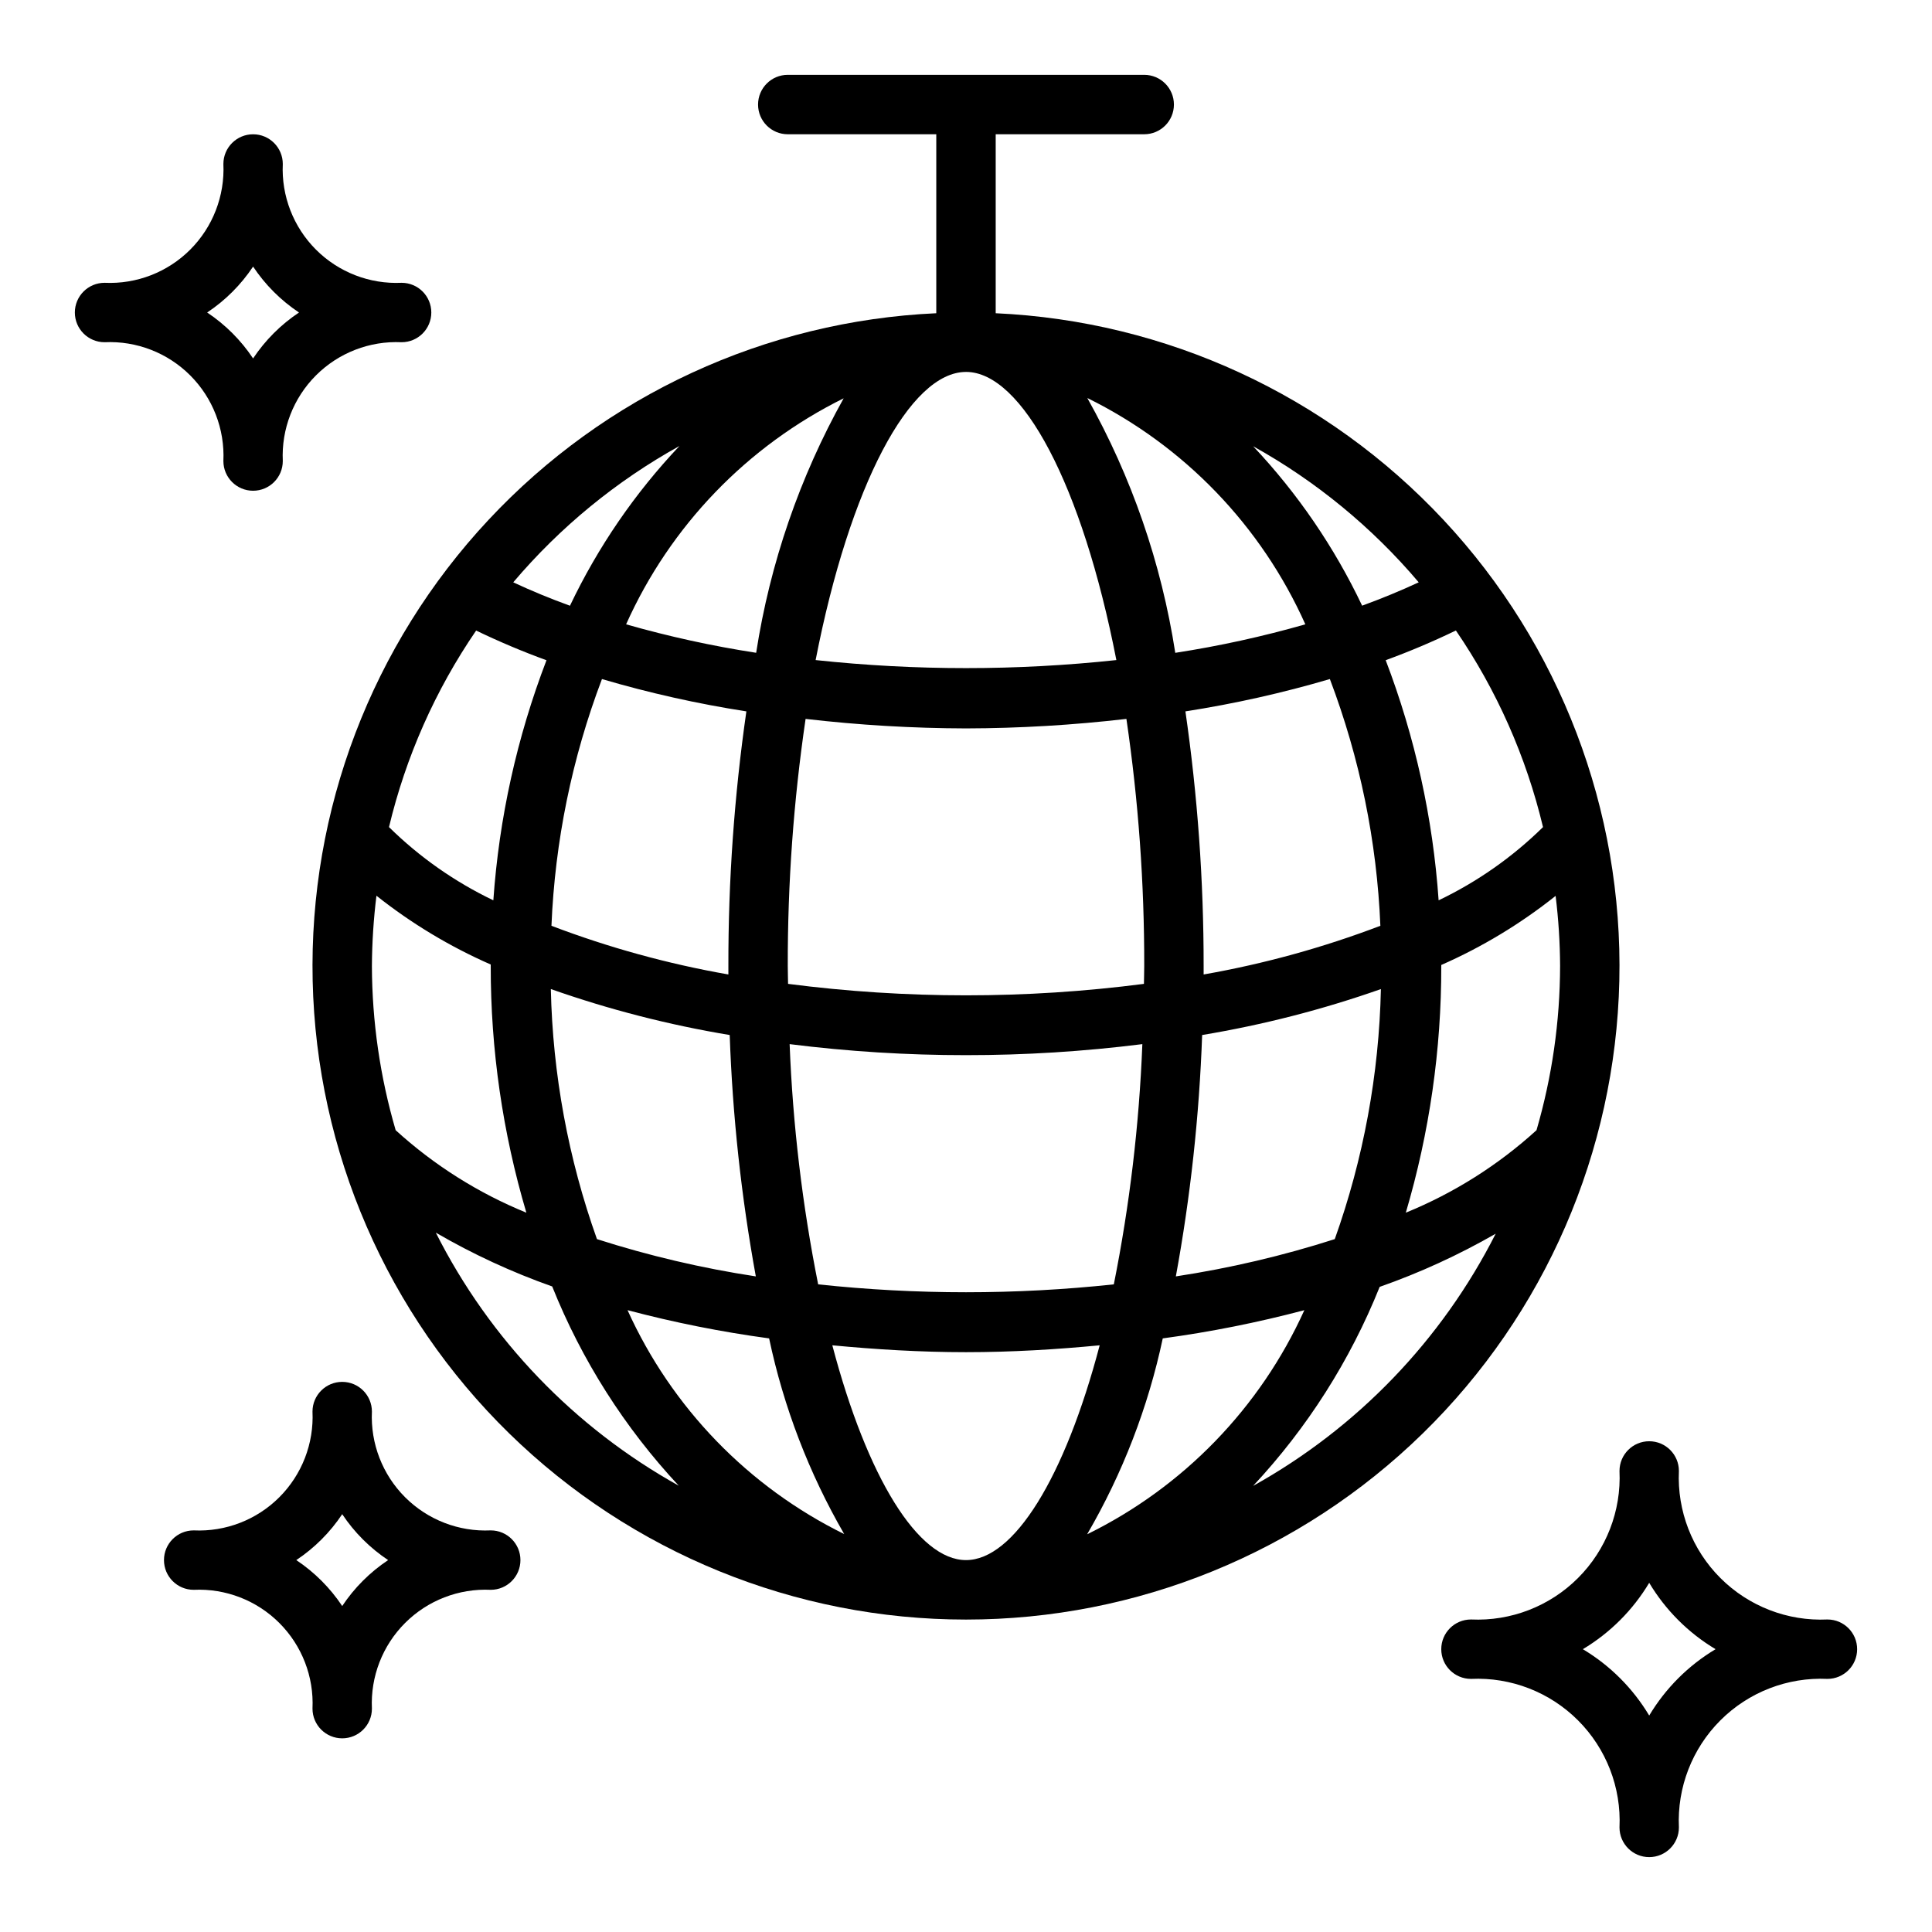
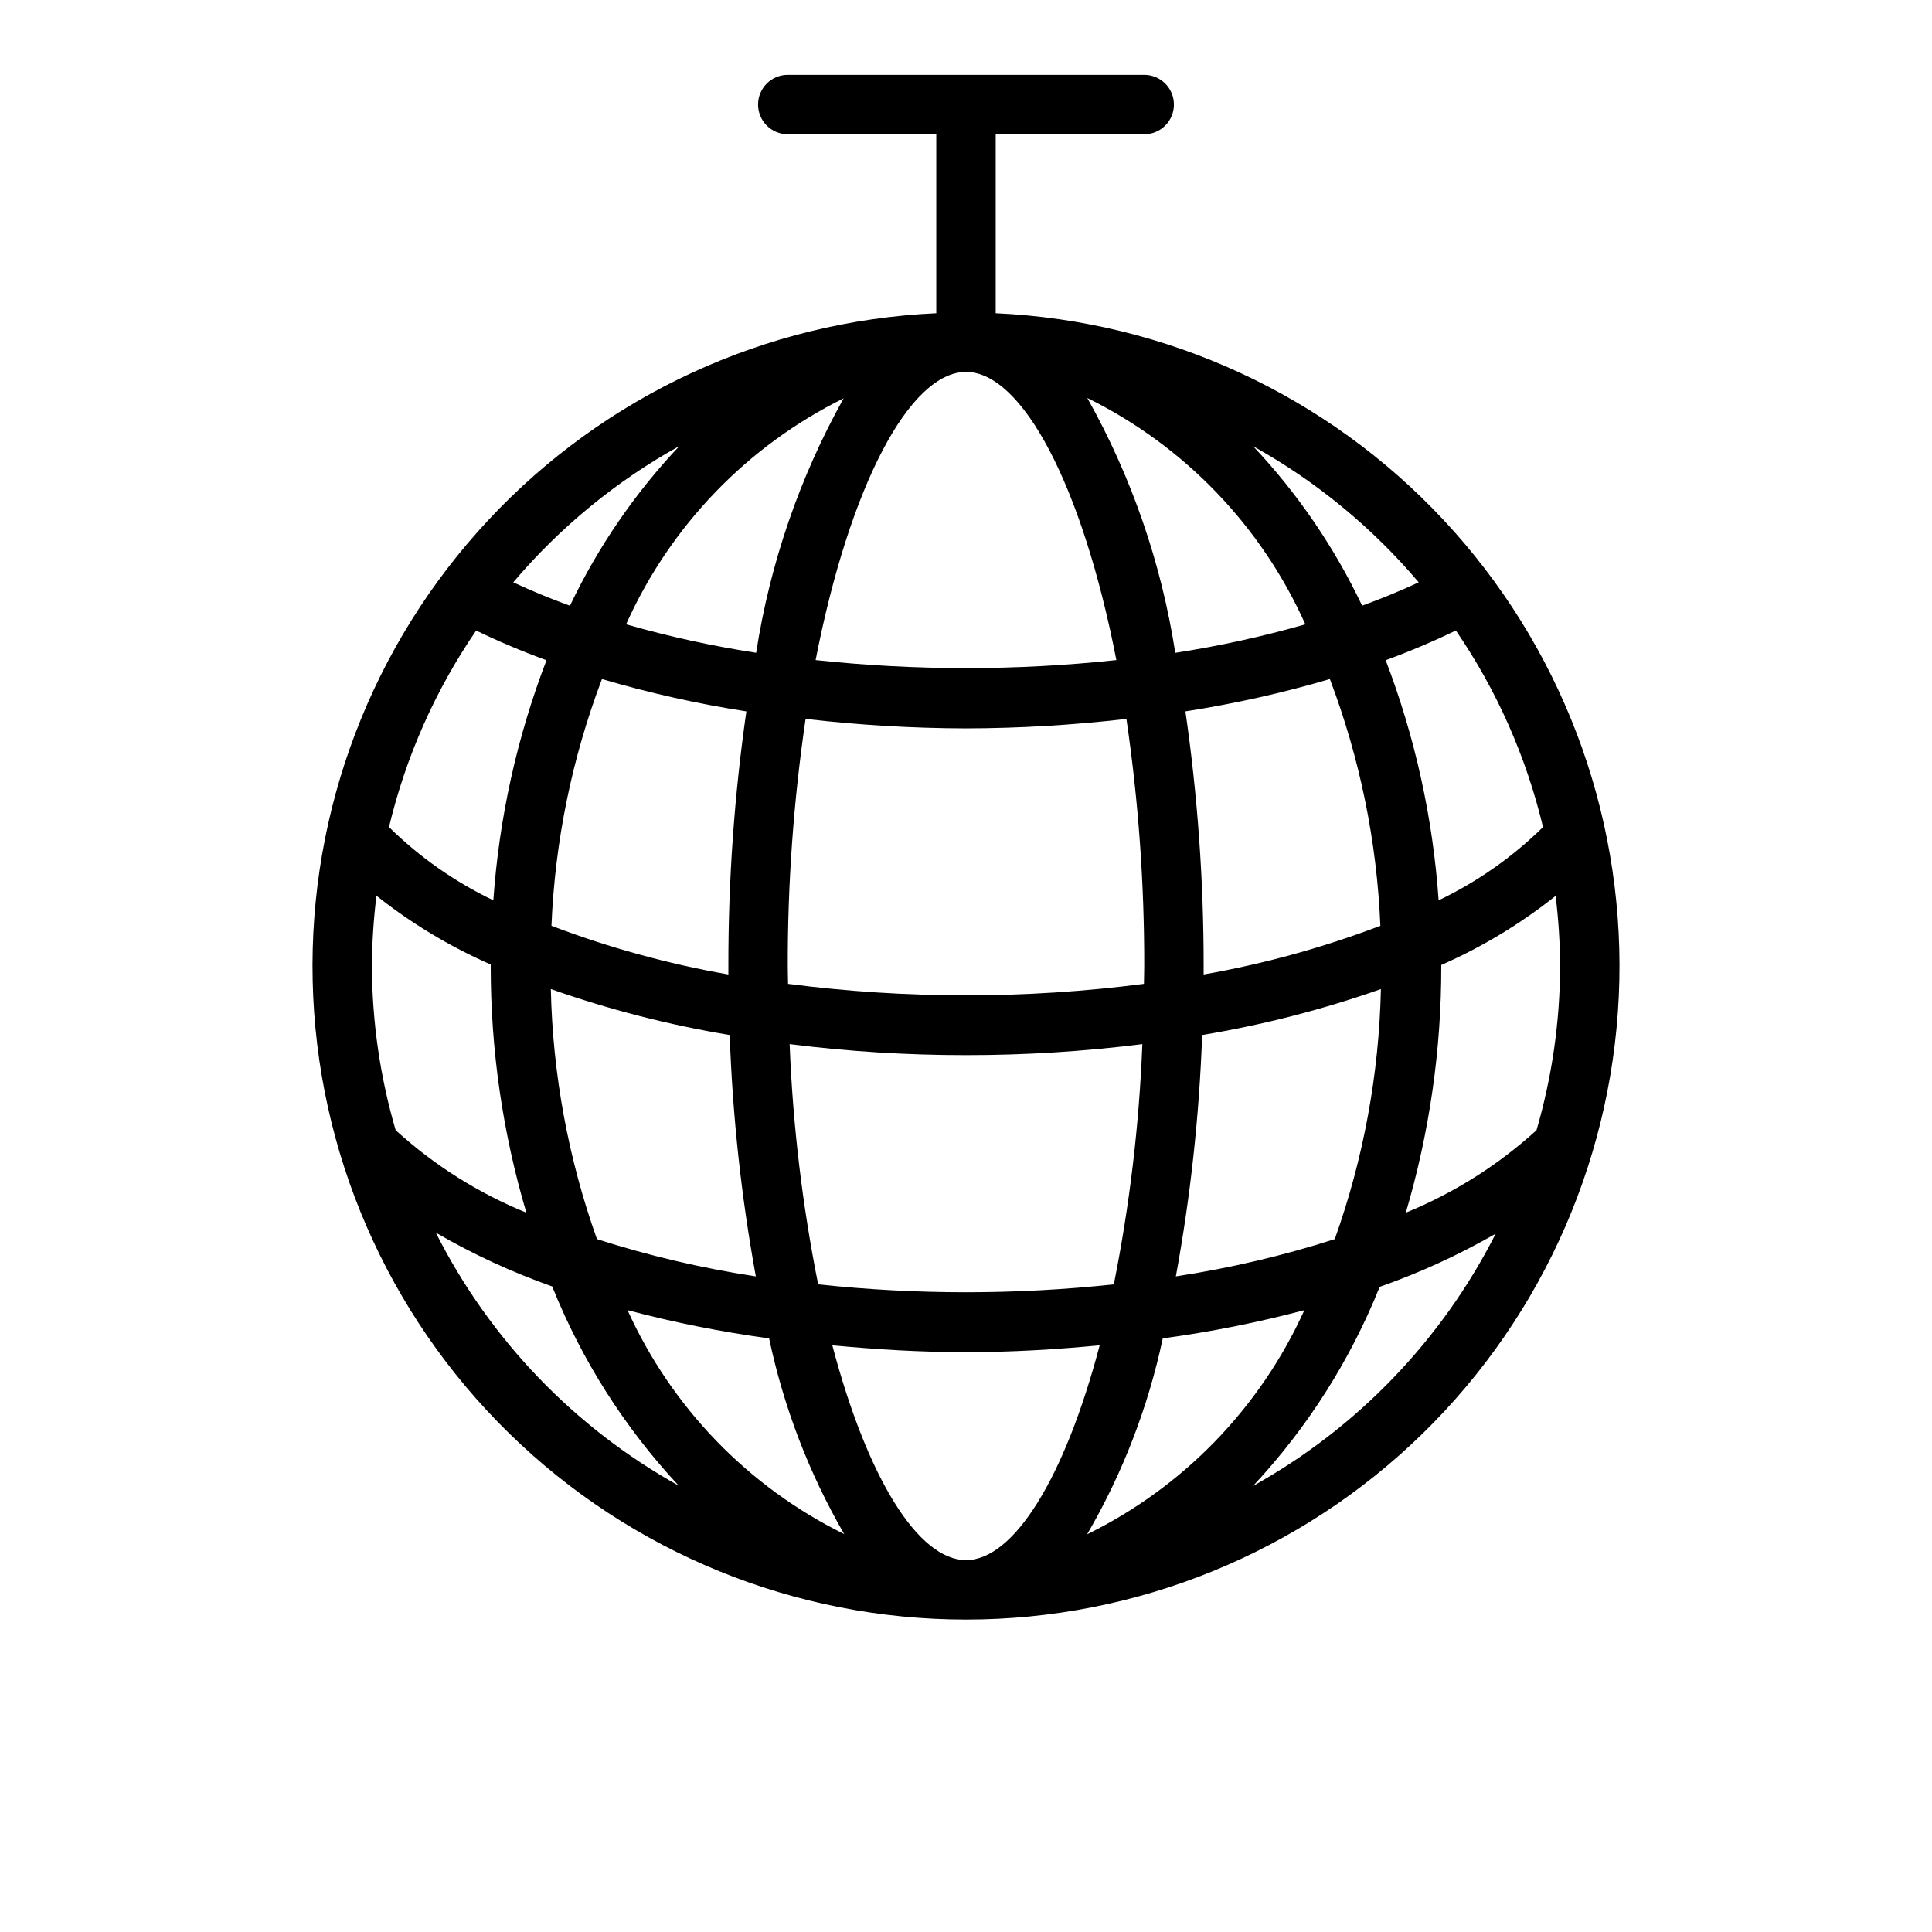
<svg xmlns="http://www.w3.org/2000/svg" fill="#000000" width="800px" height="800px" version="1.1" viewBox="144 144 512 512">
  <g>
    <path d="m407.87 227.01v-47.43h39.359c4.348 0 7.871-3.523 7.871-7.871 0-4.348-3.523-7.875-7.871-7.875h-94.465c-4.348 0-7.871 3.527-7.871 7.875 0 4.348 3.523 7.871 7.871 7.871h39.359v47.43c-45.203 2.055-87.805 21.723-118.69 54.793-30.887 33.066-47.602 76.91-46.574 122.15s19.723 88.277 52.078 119.91c32.359 31.633 75.812 49.34 121.06 49.34s88.699-17.707 121.06-49.34c32.359-31.629 51.051-74.668 52.078-119.91 1.031-45.238-15.688-89.082-46.574-122.15-30.887-33.07-73.488-52.738-118.69-54.793zm149.57 172.99c-0.027 14.727-2.133 29.375-6.25 43.516-10.176 9.262-21.898 16.66-34.637 21.859 6.273-21.223 9.438-43.246 9.398-65.375v-0.27c10.848-4.769 21.031-10.926 30.301-18.309 0.762 6.164 1.16 12.367 1.188 18.578zm-314.88 0c0.035-6.227 0.438-12.449 1.203-18.625 9.27 7.352 19.449 13.48 30.285 18.23v0.395c-0.027 22.133 3.152 44.156 9.445 65.375-12.738-5.195-24.465-12.594-34.637-21.859-4.133-14.137-6.254-28.789-6.297-43.516zm27.621-88.898c6.078 2.93 12.301 5.559 18.641 7.871-7.816 20.391-12.562 41.832-14.082 63.621-10.227-4.898-19.57-11.453-27.652-19.406 4.445-18.629 12.273-36.285 23.094-52.086zm282.73 52.09 0.004-0.004c-8.086 7.953-17.434 14.512-27.664 19.406-1.508-21.789-6.234-43.234-14.027-63.637 6.328-2.312 12.535-4.938 18.602-7.871 10.816 15.809 18.645 33.469 23.09 52.102zm-152.91 194.25c-12.648 0-26.145-21.711-35.426-56.922 11.5 1.086 23.285 1.82 35.426 1.82 12.137 0 23.969-0.73 35.426-1.82-9.285 35.211-22.777 56.922-35.426 56.922zm0-314.88c14.84 0 30.797 29.914 39.848 76.359v0.004c-26.492 2.84-53.207 2.84-79.699 0 9.055-46.445 25.012-76.359 39.852-76.359zm-47.234 157.45c-0.039-21.918 1.539-43.812 4.723-65.496 14.113 1.641 28.305 2.481 42.512 2.519 14.203-0.035 28.398-0.879 42.508-2.519 3.184 21.684 4.762 43.578 4.723 65.496 0 1.574-0.062 3.148-0.078 4.723-31.305 4.051-63.004 4.051-94.309 0-0.016-1.574-0.078-3.109-0.078-4.723zm47.23 23.617 0.004-0.004c15.625 0.008 31.234-0.969 46.734-2.918-0.836 21.387-3.363 42.672-7.559 63.66-26.043 2.793-52.312 2.793-78.355 0-4.195-20.988-6.723-42.273-7.559-63.66 15.504 1.949 31.113 2.926 46.738 2.918zm58.152-91.102v-0.004c12.938-2.008 25.723-4.871 38.281-8.566 7.941 20.938 12.461 43.016 13.383 65.387-15.168 5.777-30.852 10.098-46.836 12.902v-2.234c0.016-22.582-1.598-45.137-4.828-67.488zm-121.12 69.719c-16.004-2.801-31.703-7.121-46.887-12.902 0.922-22.371 5.441-44.449 13.383-65.387 12.555 3.699 25.34 6.559 38.273 8.566-3.211 22.352-4.805 44.906-4.769 67.488v2.234zm0.355 16.051h-0.004c0.754 21.461 3.066 42.836 6.922 63.961-14.273-2.168-28.352-5.473-42.102-9.879-7.598-21.293-11.727-43.668-12.223-66.27 15.426 5.434 31.301 9.512 47.434 12.188zm125.16 0c16.125-2.68 31.988-6.754 47.41-12.18-0.496 22.602-4.625 44.973-12.223 66.262-13.754 4.406-27.836 7.711-42.117 9.879 3.875-21.121 6.203-42.5 6.969-63.961zm-7.086-101.3c-3.668-23.719-11.562-46.586-23.309-67.52 25.664 12.645 46.102 33.859 57.781 59.977-11.301 3.231-22.789 5.75-34.402 7.543zm-87.852-67.488c-11.688 20.938-19.547 43.793-23.215 67.488-11.633-1.793-23.145-4.312-34.465-7.543 11.684-26.094 32.109-47.293 57.75-59.945zm-19.781 249.18c3.856 18.227 10.574 35.73 19.898 51.859-25.434-12.535-45.727-33.508-57.418-59.34 12.34 3.269 24.867 5.766 37.52 7.481zm84.277 51.914c9.395-16.133 16.16-33.656 20.043-51.914 12.648-1.711 25.184-4.211 37.523-7.481-11.707 25.883-32.062 46.883-57.566 59.395zm87.875-252.28c-4.777 2.219-9.773 4.281-14.996 6.188-7.367-15.504-17.109-29.762-28.883-42.25 16.68 9.277 31.543 21.496 43.879 36.062zm-195.91-36.133c-11.828 12.504-21.621 26.793-29.02 42.336-5.246-1.906-10.258-3.973-15.027-6.203 12.379-14.609 27.301-26.848 44.047-36.133zm-64.551 208.49v-0.004c9.809 5.699 20.129 10.473 30.824 14.25 7.816 19.527 19.191 37.434 33.543 52.805-27.684-15.406-50.113-38.766-64.383-67.055zm216.57 67.098c14.348-15.352 25.723-33.234 33.543-52.742 10.66-3.742 20.953-8.461 30.746-14.09-14.281 28.191-36.672 51.469-64.289 66.832z" />
-     <path d="m274.05 549.57c-8.465 0.395-16.703-2.797-22.699-8.789-5.992-5.996-9.184-14.234-8.789-22.699 0-4.348-3.523-7.871-7.871-7.871s-7.875 3.523-7.875 7.871c0.395 8.465-2.797 16.703-8.789 22.699-5.992 5.992-14.23 9.184-22.699 8.789-4.348 0-7.871 3.523-7.871 7.871s3.523 7.875 7.871 7.875c8.469-0.395 16.707 2.797 22.699 8.789 5.992 5.992 9.184 14.23 8.789 22.699 0 4.348 3.527 7.871 7.875 7.871s7.871-3.523 7.871-7.871c-0.395-8.469 2.797-16.707 8.789-22.699 5.996-5.992 14.234-9.184 22.699-8.789 4.348 0 7.871-3.527 7.871-7.875s-3.523-7.871-7.871-7.871zm-39.359 20.043c-3.211-4.824-7.348-8.961-12.172-12.172 4.824-3.207 8.961-7.344 12.172-12.168 3.207 4.824 7.344 8.961 12.168 12.168-4.824 3.211-8.961 7.348-12.168 12.172z" />
-     <path d="m628.29 573.18c-10.582 0.488-20.883-3.5-28.371-10.992-7.492-7.488-11.48-17.785-10.992-28.367 0-4.348-3.523-7.875-7.871-7.875-4.348 0-7.871 3.527-7.871 7.875 0.488 10.582-3.5 20.879-10.992 28.367-7.488 7.492-17.785 11.48-28.367 10.992-4.348 0-7.875 3.523-7.875 7.871 0 4.348 3.527 7.871 7.875 7.871 10.582-0.488 20.879 3.5 28.367 10.992 7.492 7.488 11.48 17.789 10.992 28.371 0 4.348 3.523 7.871 7.871 7.871 4.348 0 7.871-3.523 7.871-7.871-0.488-10.582 3.5-20.883 10.992-28.371 7.488-7.492 17.789-11.48 28.371-10.992 4.348 0 7.871-3.523 7.871-7.871 0-4.348-3.523-7.871-7.871-7.871zm-47.23 25.457h-0.004c-4.32-7.223-10.363-13.266-17.586-17.586 7.223-4.32 13.266-10.363 17.586-17.586 4.32 7.223 10.363 13.266 17.586 17.586-7.223 4.32-13.266 10.363-17.586 17.586z" />
-     <path d="m203.2 266.18c0 4.348 3.523 7.871 7.871 7.871 4.348 0 7.871-3.523 7.871-7.871-0.391-8.469 2.801-16.707 8.793-22.699 5.992-5.992 14.23-9.184 22.695-8.789 4.348 0 7.871-3.527 7.871-7.875s-3.523-7.871-7.871-7.871c-8.465 0.395-16.703-2.797-22.695-8.789-5.992-5.996-9.184-14.234-8.793-22.699 0-4.348-3.523-7.871-7.871-7.871-4.348 0-7.871 3.523-7.871 7.871 0.391 8.465-2.801 16.703-8.793 22.699-5.992 5.992-14.23 9.184-22.695 8.789-4.348 0-7.875 3.523-7.875 7.871s3.527 7.875 7.875 7.875c8.465-0.395 16.703 2.797 22.695 8.789 5.992 5.992 9.184 14.23 8.793 22.699zm7.871-51.531c3.211 4.824 7.348 8.961 12.168 12.168-4.82 3.211-8.957 7.348-12.168 12.172-3.211-4.824-7.348-8.961-12.172-12.172 4.824-3.207 8.961-7.344 12.172-12.168z" />
  </g>
</svg>